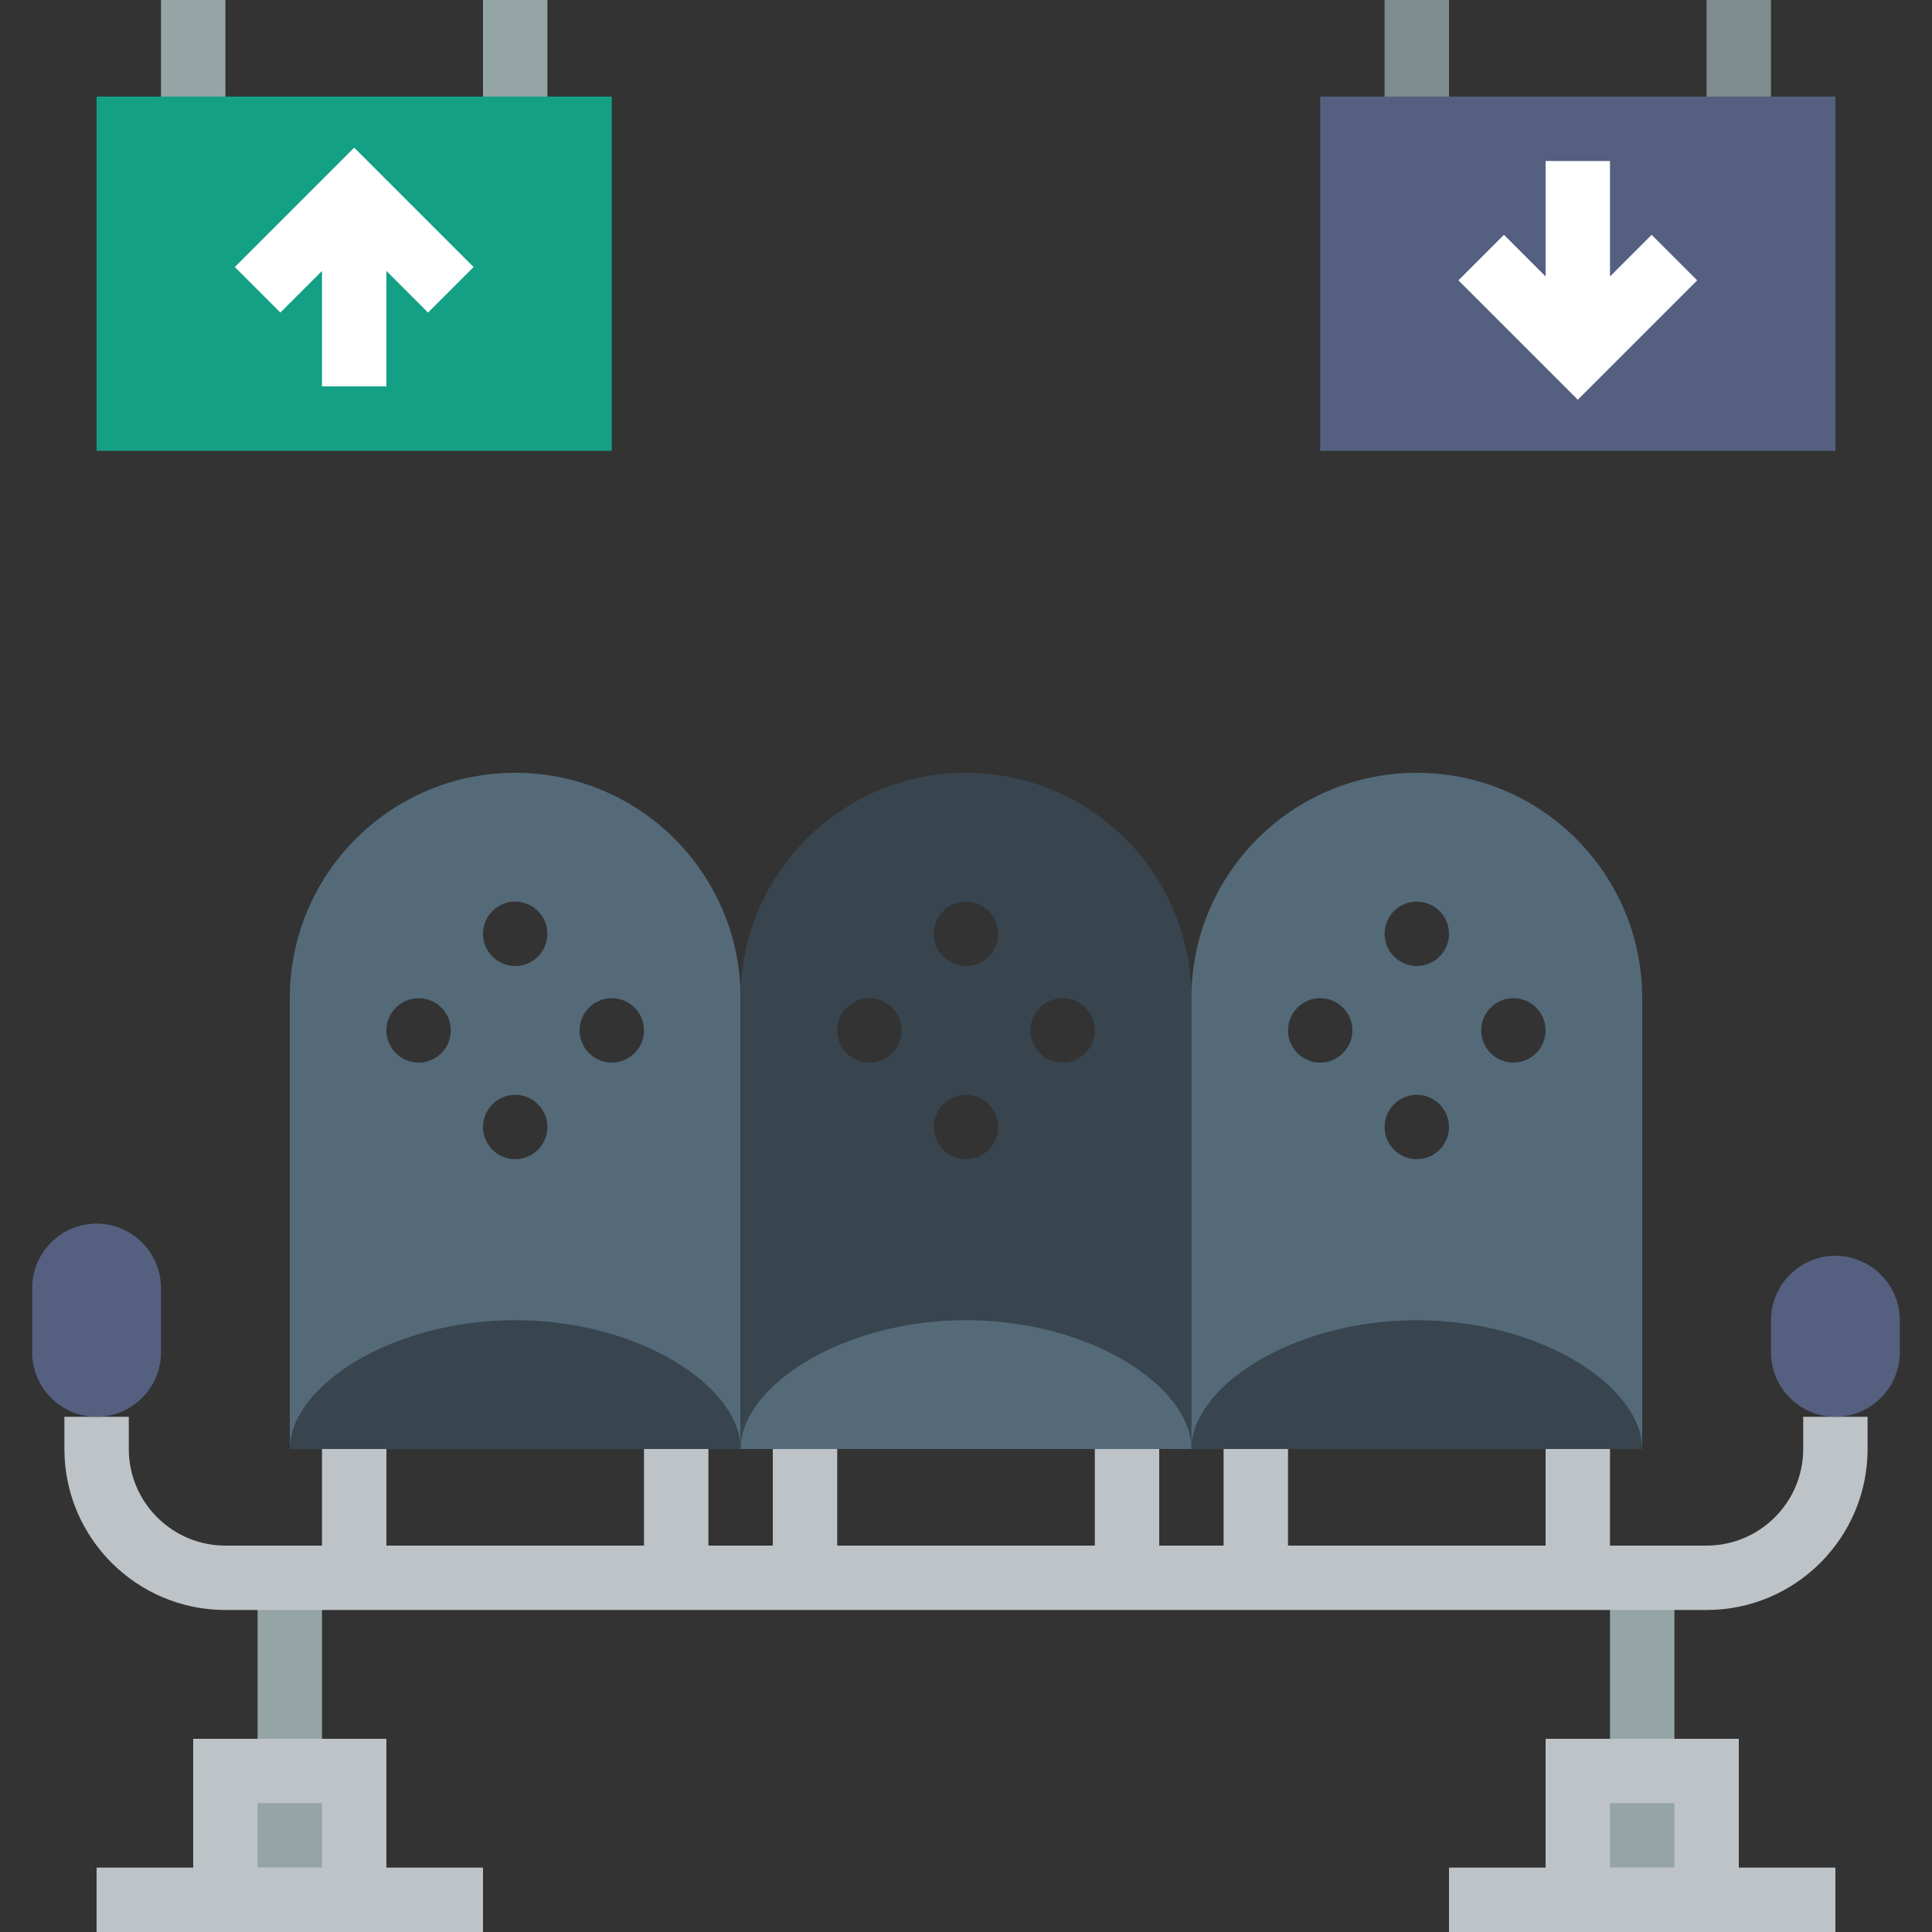
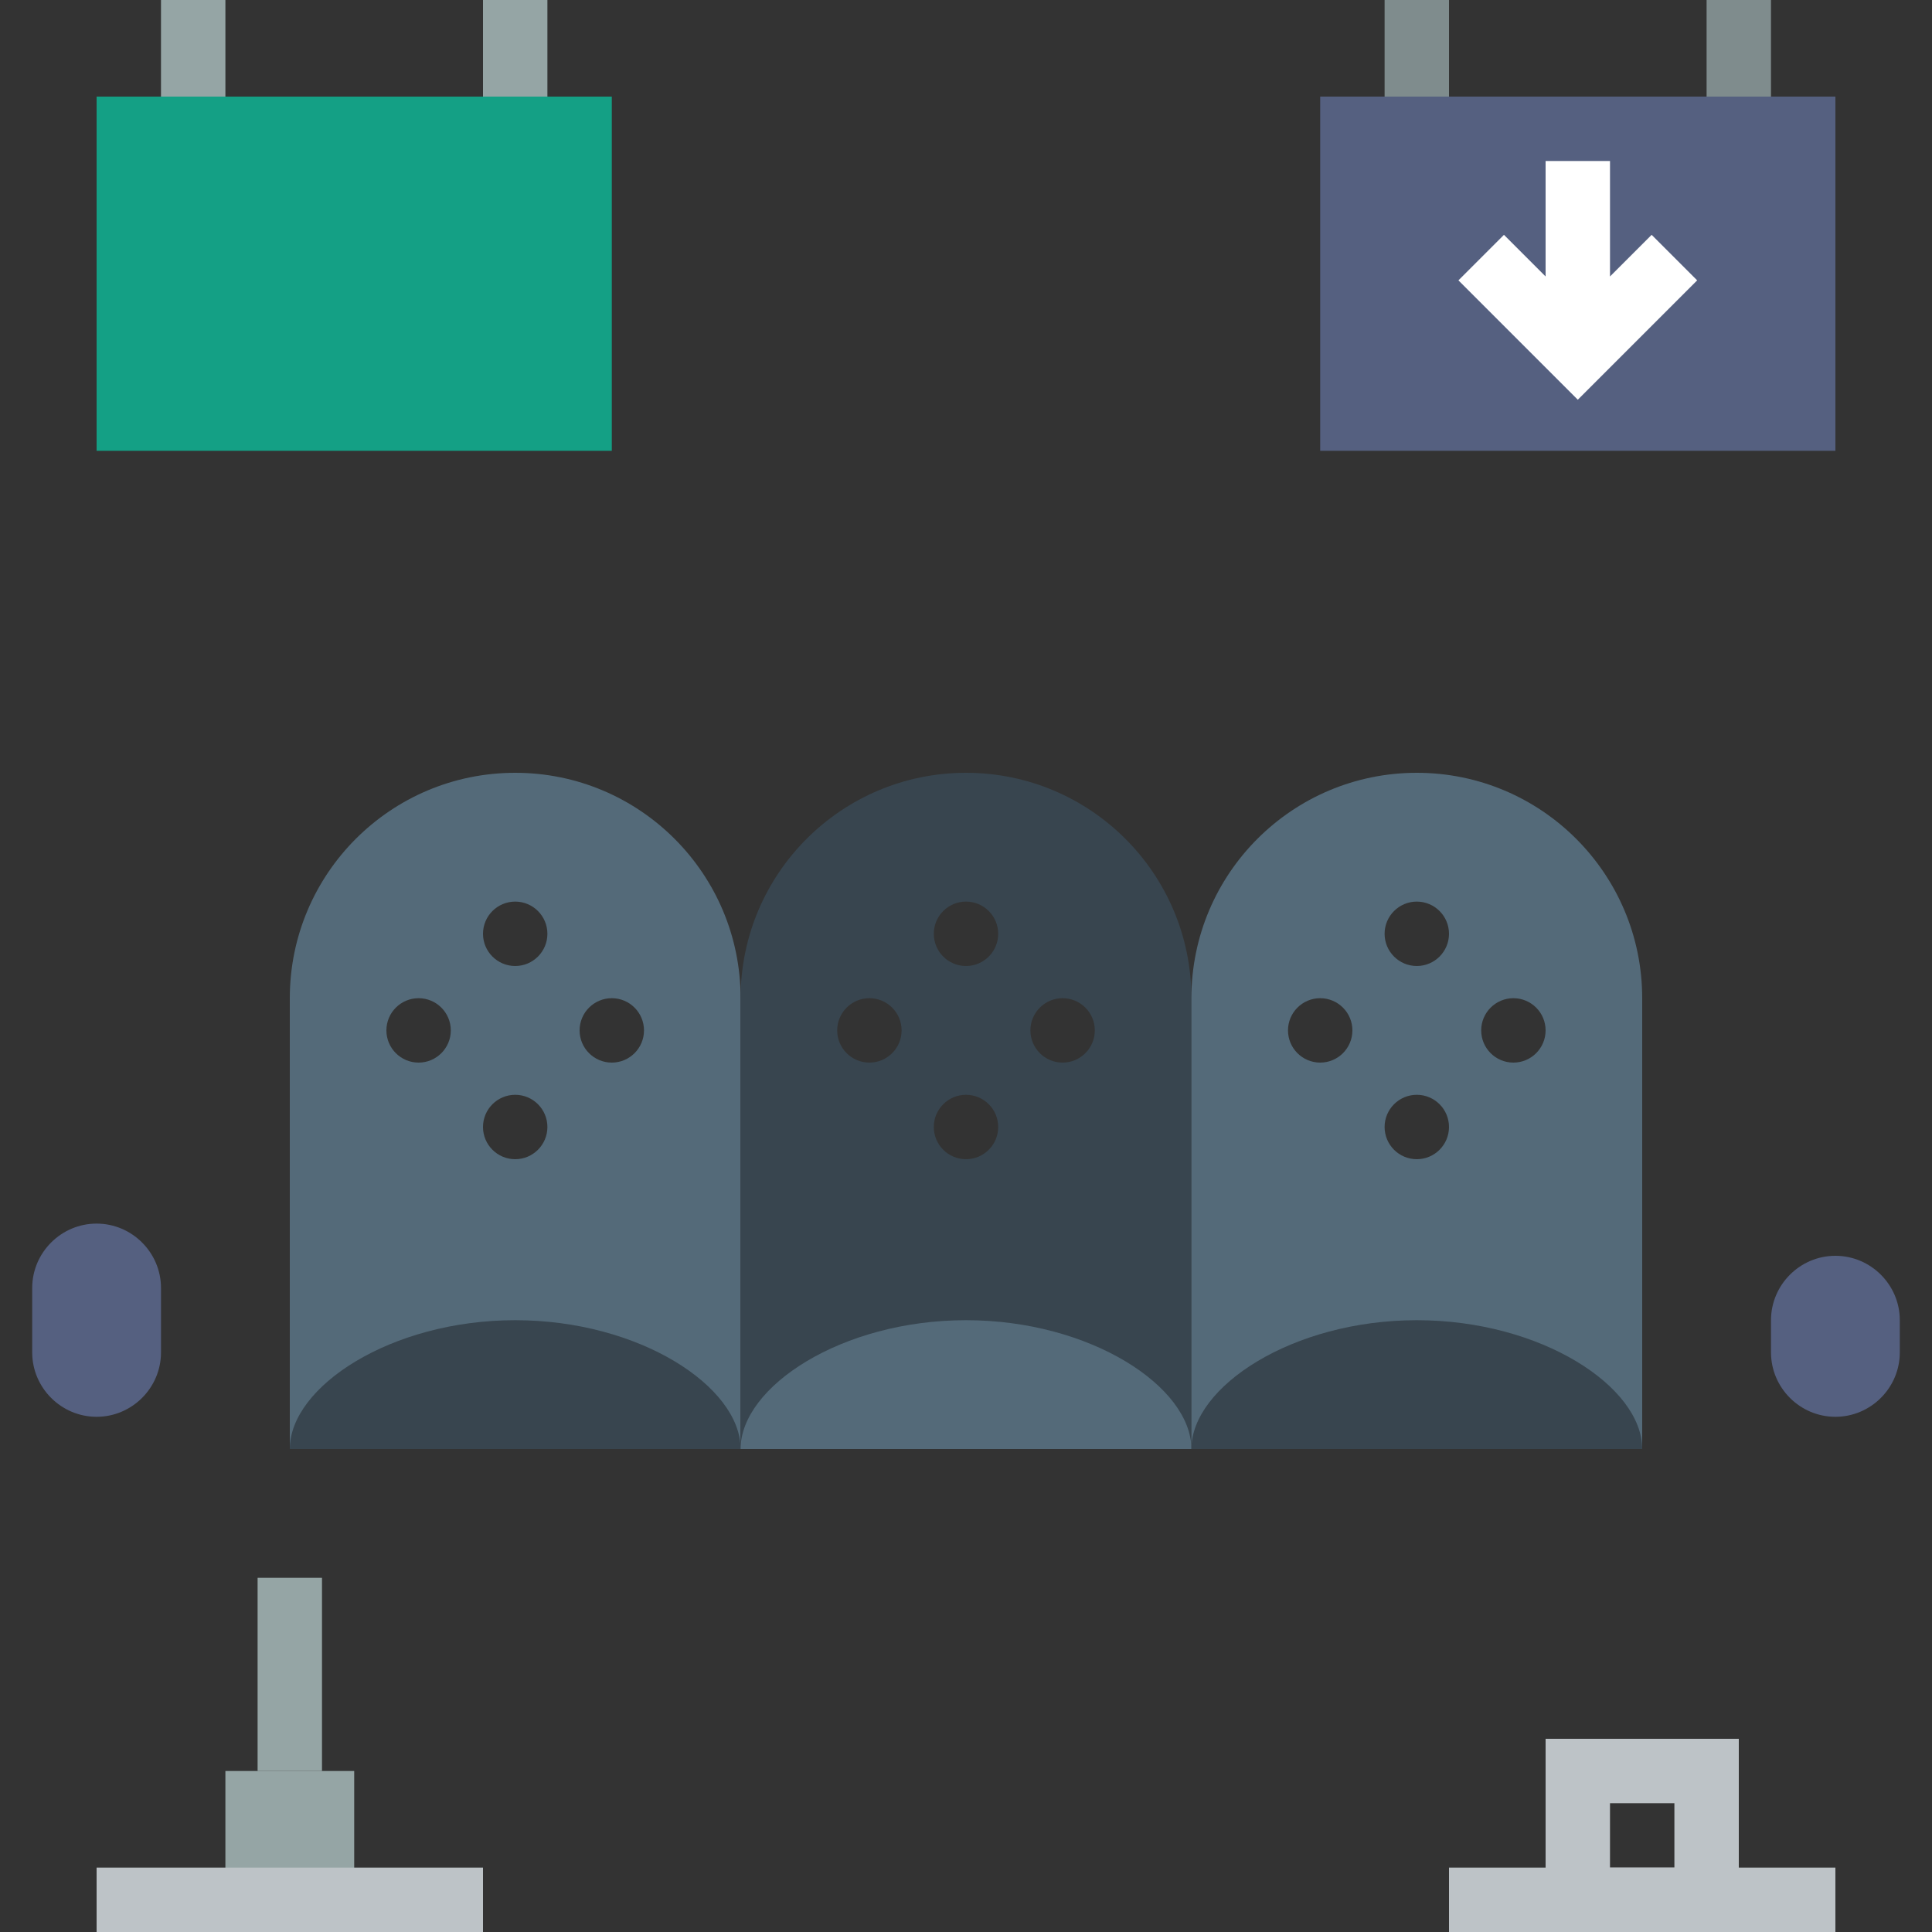
<svg xmlns="http://www.w3.org/2000/svg" version="1.1" id="Capa_1" viewBox="0 0 60 60" xml:space="preserve">
  <rect x="0" y="0" width="60" height="60" fill="#333333" stroke="none" />
  <rect x="8" y="49" style="fill:#95A5A5;" width="2" height="6" />
  <g>
    <rect x="7" y="55" style="fill:#95A5A5;" width="4" height="4" />
-     <path style="fill:#BDC3C7;" d="M12,60H6v-6h6V60z M8,58h2v-2H8V58z" />
  </g>
-   <rect x="50" y="49" style="fill:#95A5A5;" width="2" height="6" />
  <g>
-     <rect x="49" y="55" style="fill:#95A5A5;" width="4" height="4" />
    <path style="fill:#BDC3C7;" d="M54,60h-6v-6h6V60z M50,58h2v-2h-2V58z" />
  </g>
-   <path style="fill:#BDC3C7;" d="M56,44v1c0,1.654-1.346,3-3,3h-3v-3h-2v3h-8v-3h-2v3h-2v-3h-2v3h-8v-3h-2v3h-2v-3h-2v3h-8v-3h-2v3H7  c-1.654,0-3-1.346-3-3v-1H2v1c0,2.757,2.243,5,5,5h46c2.757,0,5-2.243,5-5v-1H56z" />
  <rect x="3" y="3" style="fill:#14A085;" width="16" height="11" />
  <line style="fill:none;stroke:#95A5A5;stroke-width:2;stroke-miterlimit:10;" x1="6" y1="0" x2="6" y2="3" />
  <line style="fill:none;stroke:#95A5A5;stroke-width:2;stroke-miterlimit:10;" x1="16" y1="0" x2="16" y2="3" />
  <rect x="41" y="3" style="fill:#556080;" width="16" height="11" />
  <g>
    <rect x="43" style="fill:#7F8C8D;" width="2" height="3" />
    <rect x="53" style="fill:#7F8C8D;" width="2" height="3" />
  </g>
-   <polygon style="fill:#FFFFFF;" points="14.707,8.293 11,4.586 7.293,8.293 8.707,9.707 10,8.414 10,12 12,12 12,8.414 13.293,9.707   " />
  <polygon style="fill:#FFFFFF;" points="51.293,7.293 50,8.586 50,5 48,5 48,8.586 46.707,7.293 45.293,8.707 49,12.414   52.707,8.707 " />
  <rect x="3" y="58" style="fill:#BDC3C7;" width="12" height="2" />
  <rect x="45" y="58" style="fill:#BDC3C7;" width="12" height="2" />
  <path style="fill:#546A79;" d="M16,24c-3.866,0-7,3.134-7,7v14h14V31C23,27.134,19.866,24,16,24z M13,33c-0.552,0-1-0.448-1-1  c0-0.552,0.448-1,1-1s1,0.448,1,1C14,32.552,13.552,33,13,33z M16,36c-0.552,0-1-0.448-1-1c0-0.552,0.448-1,1-1s1,0.448,1,1  C17,35.552,16.552,36,16,36z M16,30c-0.552,0-1-0.448-1-1c0-0.552,0.448-1,1-1s1,0.448,1,1C17,29.552,16.552,30,16,30z M19,33  c-0.552,0-1-0.448-1-1c0-0.552,0.448-1,1-1s1,0.448,1,1C20,32.552,19.552,33,19,33z" />
  <path style="fill:#38454F;" d="M30,24c-3.866,0-7,3.134-7,7v14h14V31C37,27.134,33.866,24,30,24z M27,33c-0.552,0-1-0.448-1-1  c0-0.552,0.448-1,1-1s1,0.448,1,1C28,32.552,27.552,33,27,33z M30,36c-0.552,0-1-0.448-1-1c0-0.552,0.448-1,1-1s1,0.448,1,1  C31,35.552,30.552,36,30,36z M30,30c-0.552,0-1-0.448-1-1c0-0.552,0.448-1,1-1s1,0.448,1,1C31,29.552,30.552,30,30,30z M33,33  c-0.552,0-1-0.448-1-1c0-0.552,0.448-1,1-1s1,0.448,1,1C34,32.552,33.552,33,33,33z" />
  <path style="fill:#546A79;" d="M44,24c-3.866,0-7,3.134-7,7v14h14V31C51,27.134,47.866,24,44,24z M41,33c-0.552,0-1-0.448-1-1  c0-0.552,0.448-1,1-1s1,0.448,1,1C42,32.552,41.552,33,41,33z M44,36c-0.552,0-1-0.448-1-1c0-0.552,0.448-1,1-1s1,0.448,1,1  C45,35.552,44.552,36,44,36z M44,30c-0.552,0-1-0.448-1-1c0-0.552,0.448-1,1-1s1,0.448,1,1C45,29.552,44.552,30,44,30z M47,33  c-0.552,0-1-0.448-1-1c0-0.552,0.448-1,1-1s1,0.448,1,1C48,32.552,47.552,33,47,33z" />
  <path style="fill:#38454F;" d="M9,45c0-1.933,3.134-4,7-4s7,2.067,7,4H9z" />
  <path style="fill:#546A79;" d="M23,45c0-1.933,3.134-4,7-4s7,2.067,7,4H23z" />
  <path style="fill:#38454F;" d="M37,45c0-1.933,3.134-4,7-4s7,2.067,7,4H37z" />
  <path style="fill:#556080;" d="M3,44L3,44c-1.1,0-2-0.9-2-2v-2c0-1.1,0.9-2,2-2h0c1.1,0,2,0.9,2,2v2C5,43.1,4.1,44,3,44z" />
  <path style="fill:#556080;" d="M57,44L57,44c1.1,0,2-0.9,2-2v-1c0-1.1-0.9-2-2-2h0c-1.1,0-2,0.9-2,2v1C55,43.1,55.9,44,57,44z" />
</svg>